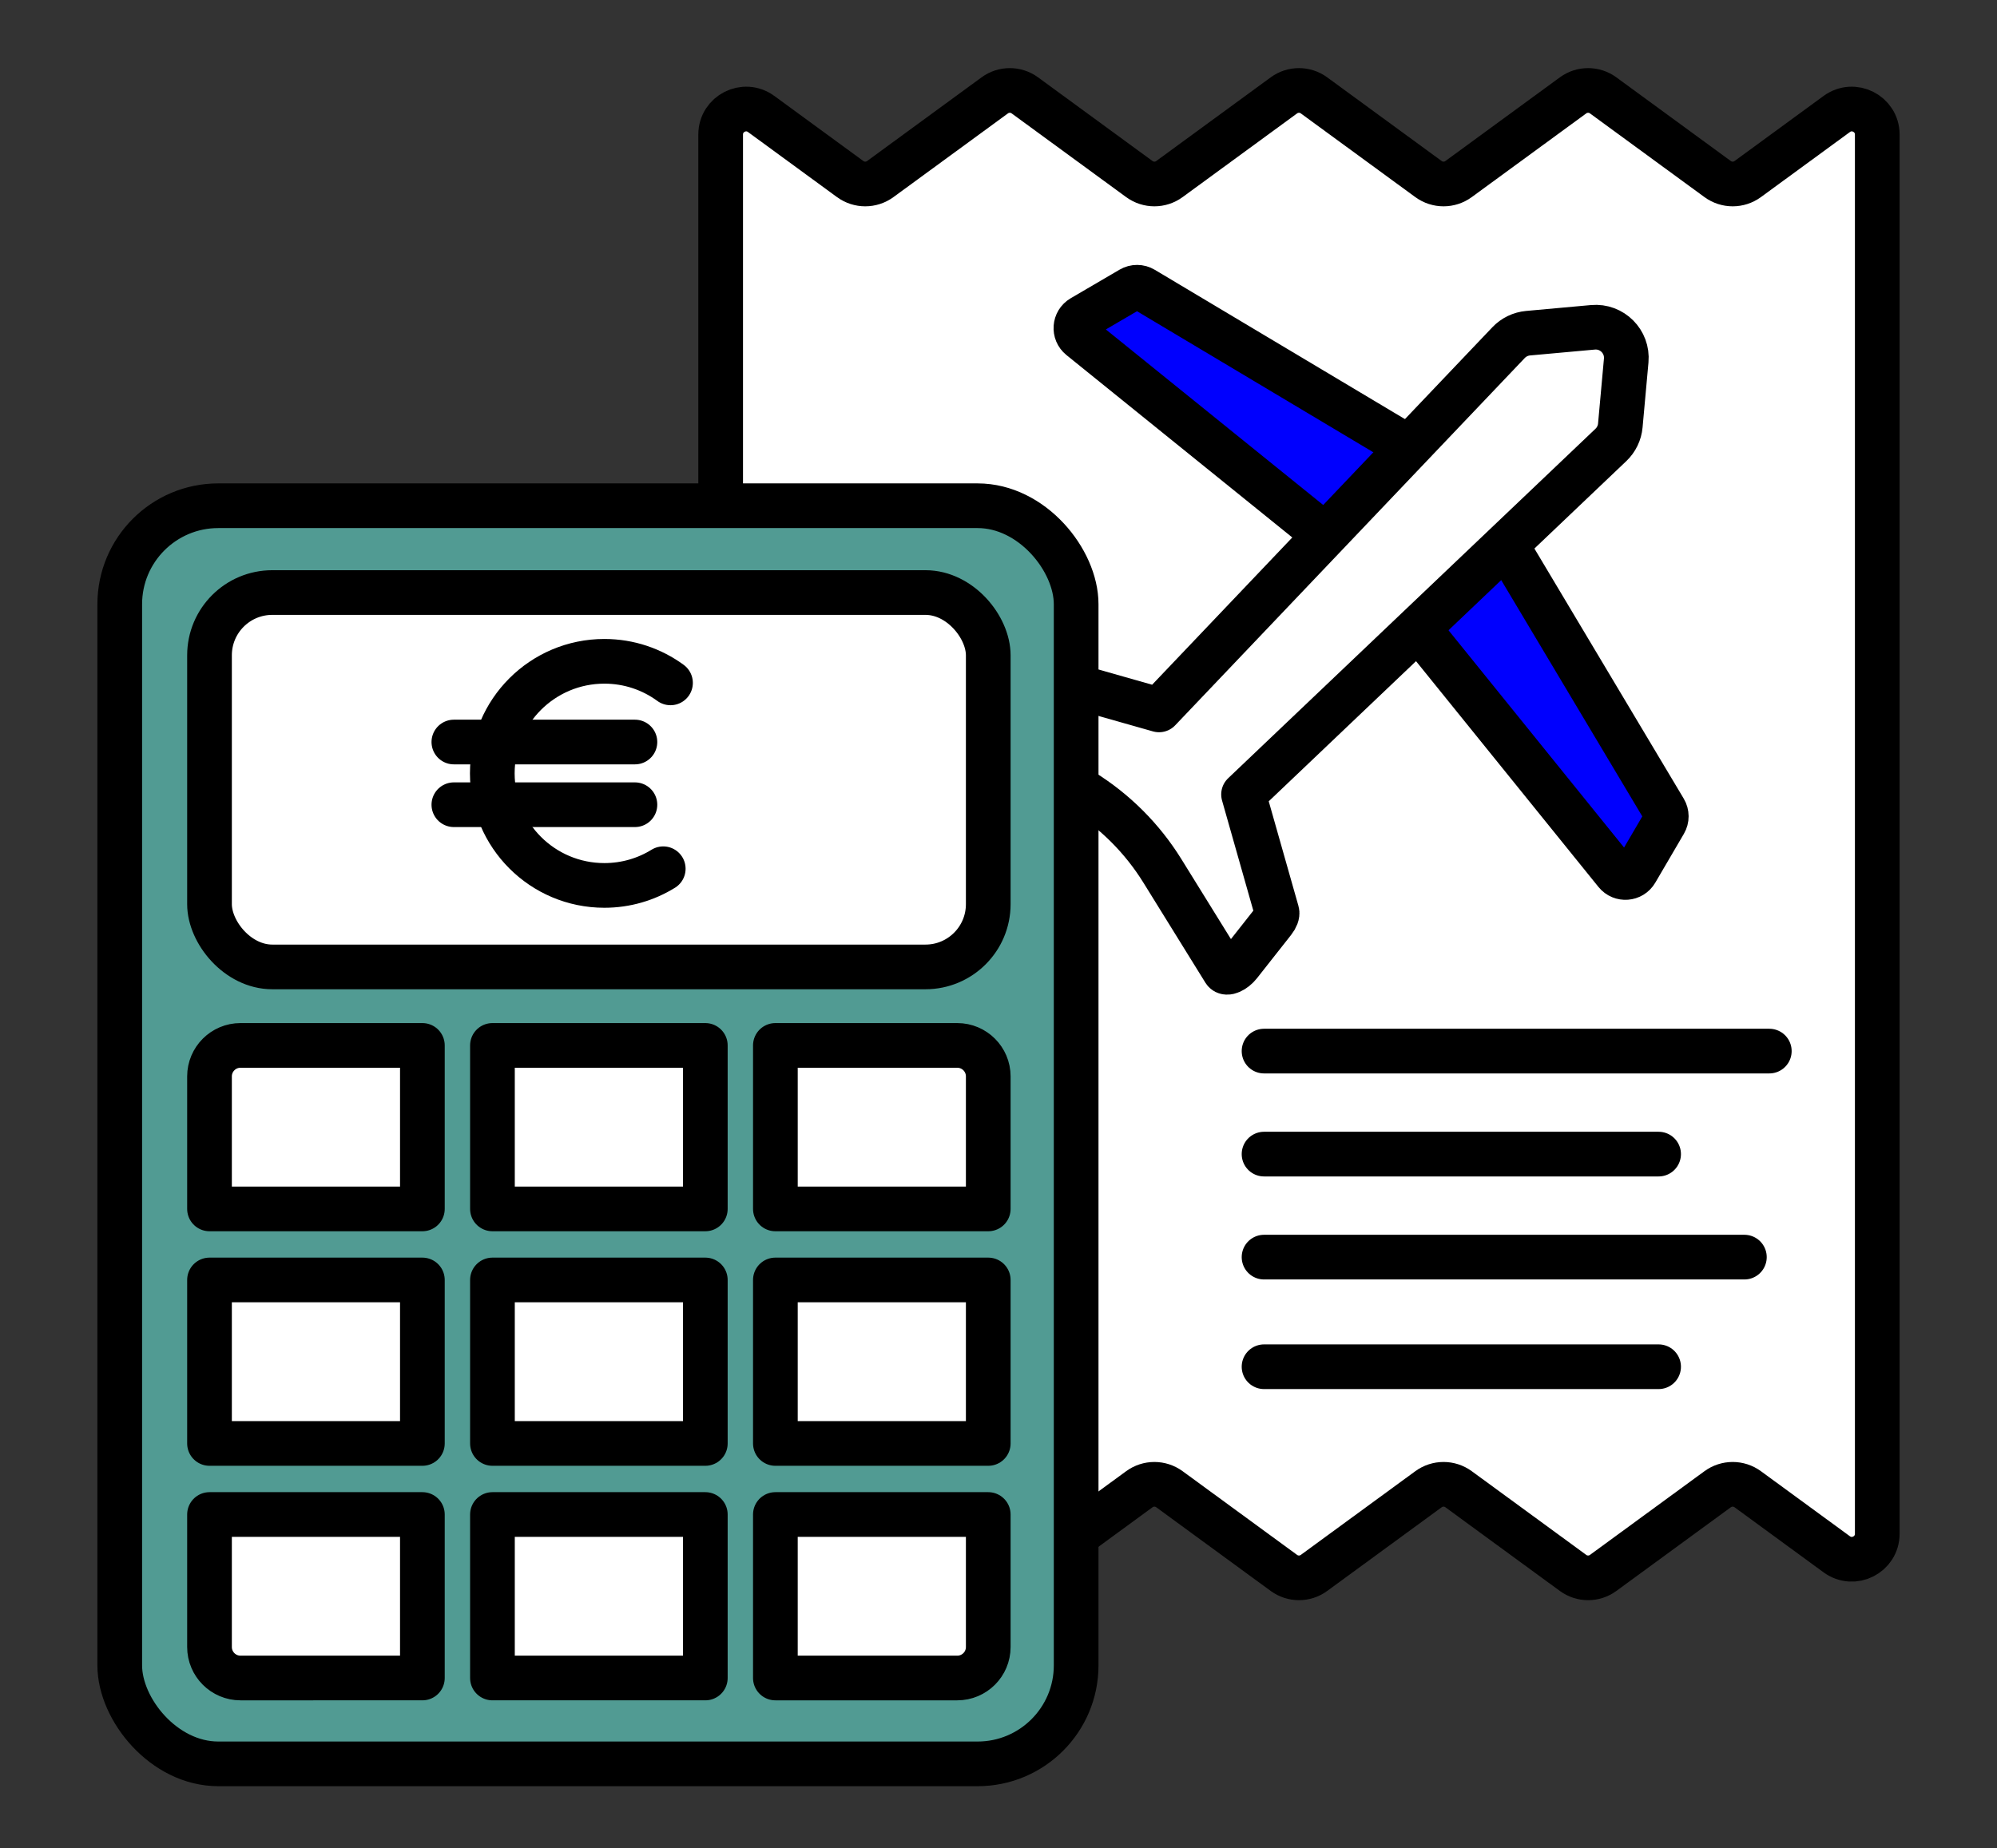
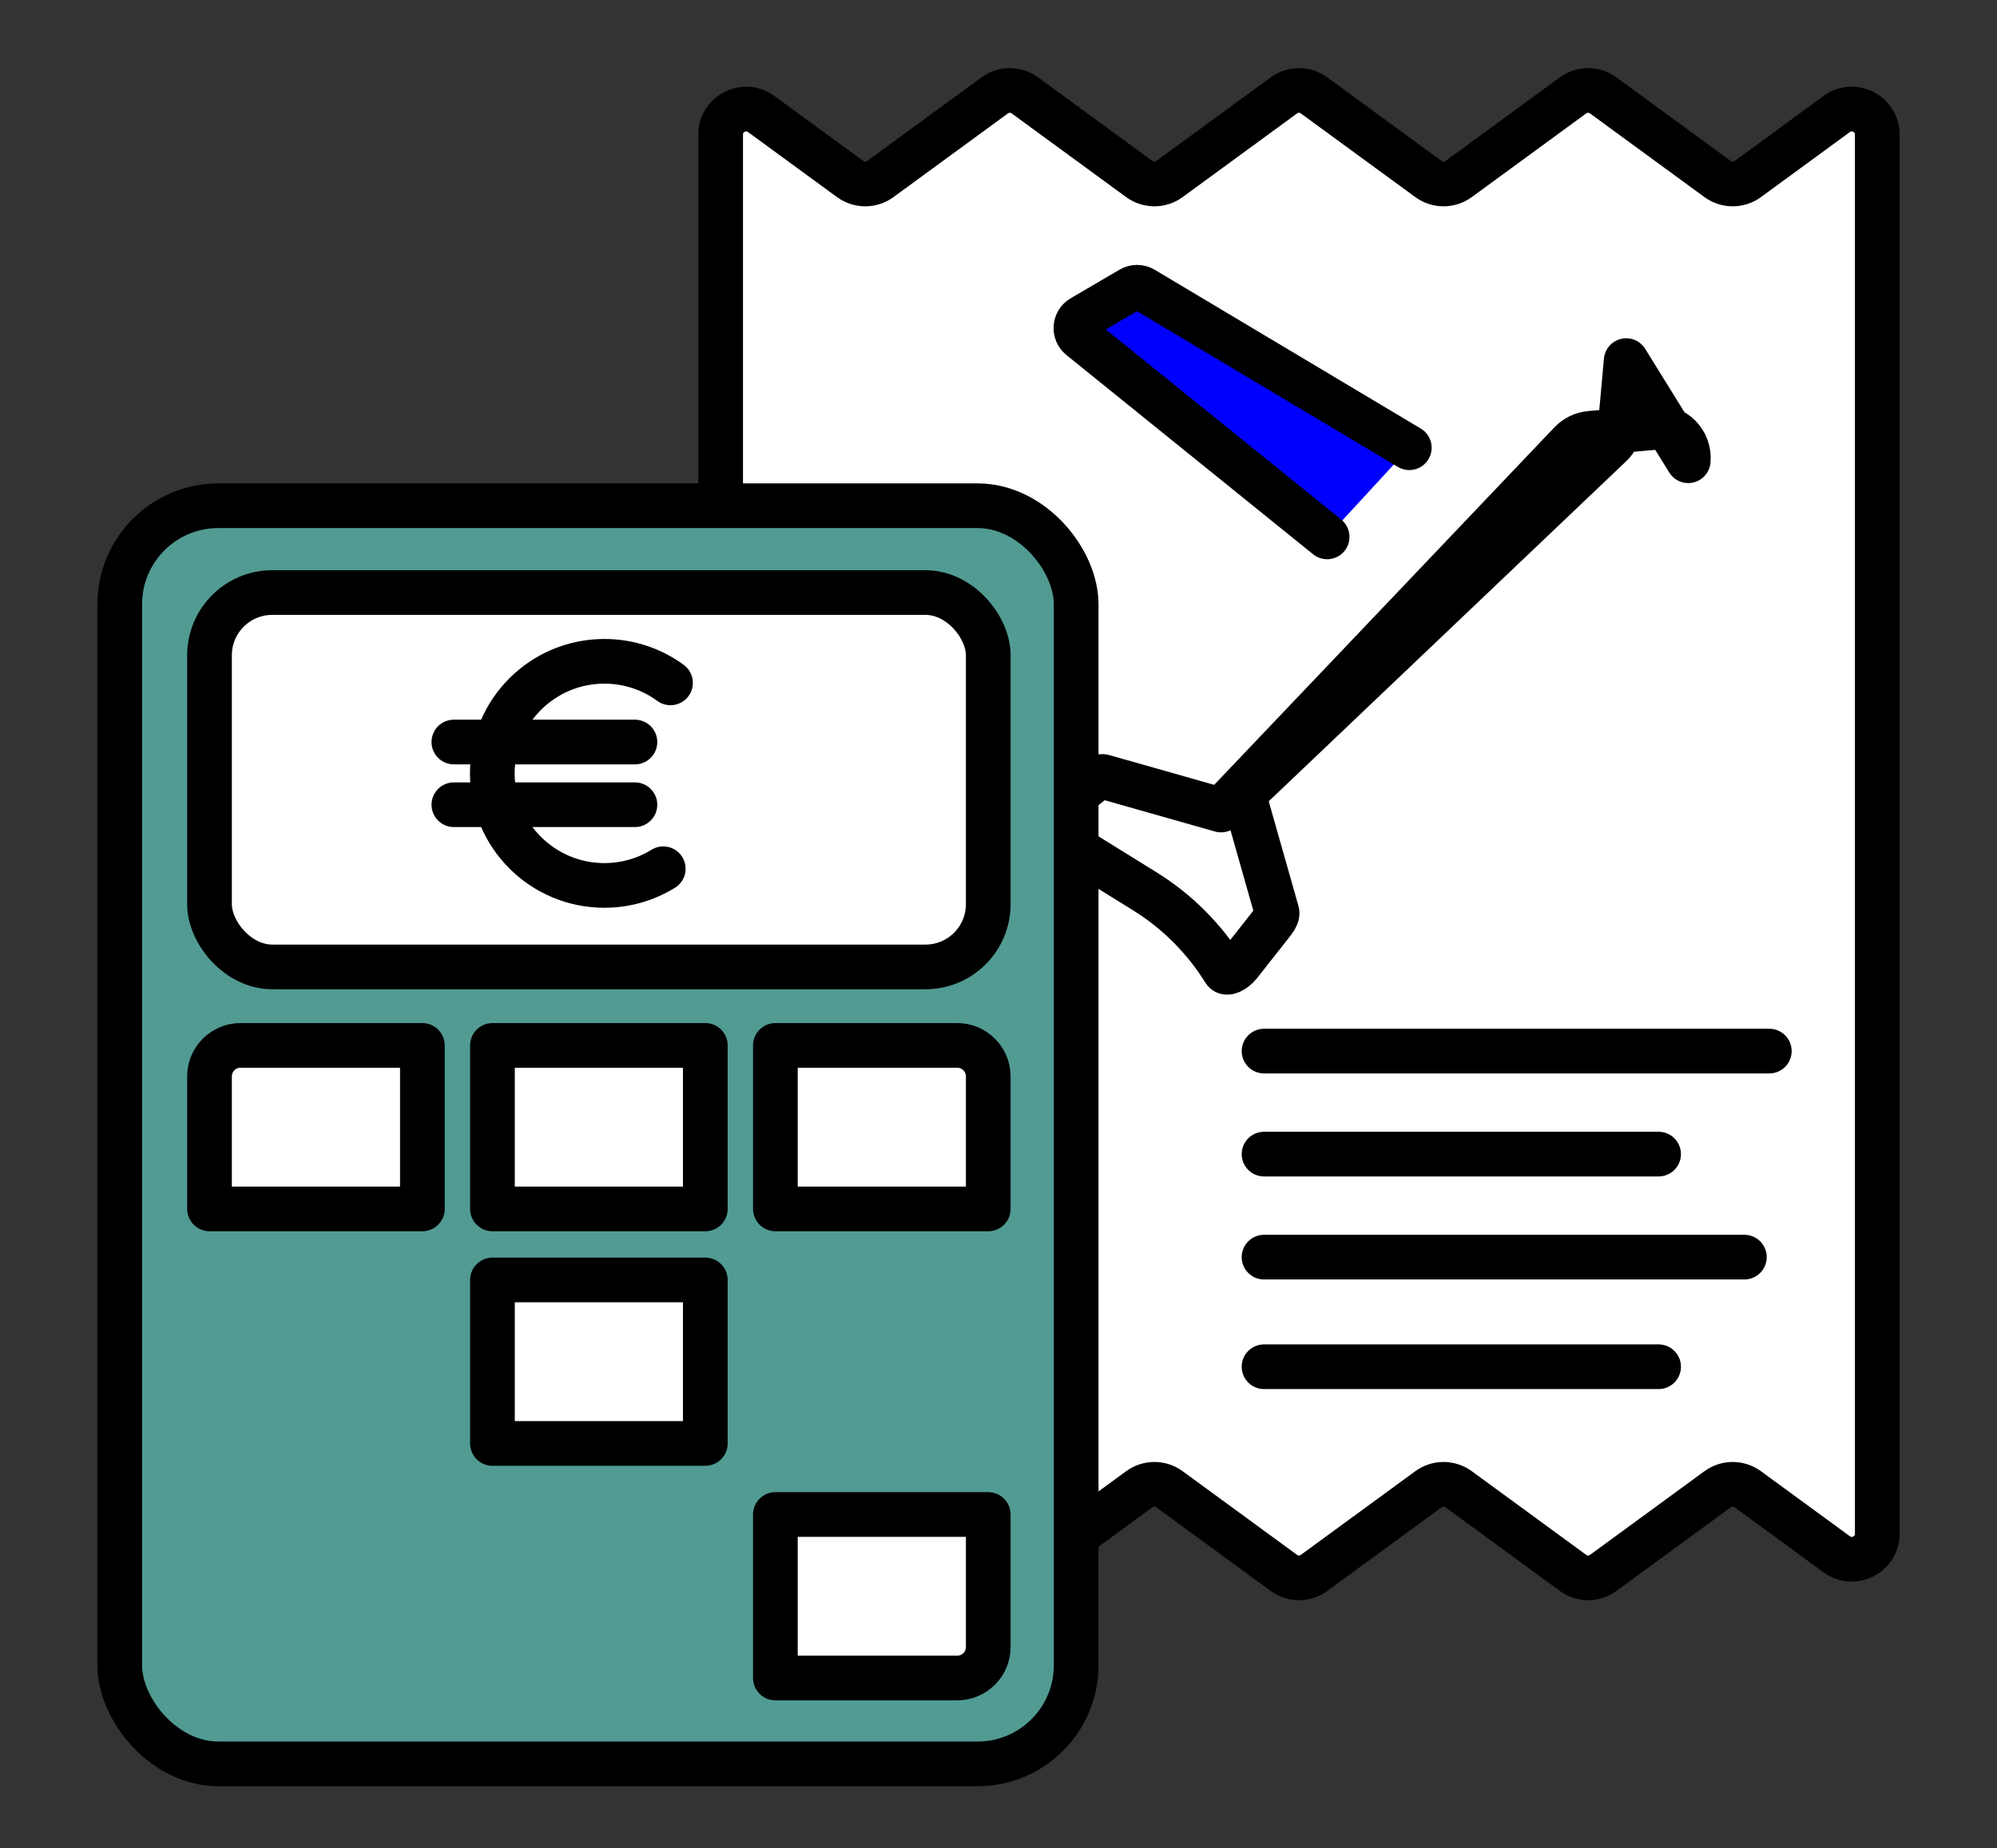
<svg xmlns="http://www.w3.org/2000/svg" id="Isolationsmodus" viewBox="0 0 804.374 744.619">
  <rect x="0" y="0" width="804.374" height="744.619" fill="#333333" stroke="none" />
  <path d="M306.593,626.205l35.857-26.221c3.607-2.638,8.507-2.638,12.115,0l46.119,33.726c3.607,2.638,8.507,2.638,12.115,0l46.119-33.726c3.607-2.638,8.507-2.638,12.115,0l46.119,33.726c3.607,2.638,8.507,2.638,12.115,0l46.119-33.726c3.607-2.638,8.507-2.638,12.115,0l46.119,33.726c3.607,2.638,8.507,2.638,12.115,0l46.119-33.726c3.607-2.638,8.507-2.638,12.115,0l35.857,26.221c6.78,4.958,16.319,.116,16.319-8.283V54.206c0-8.399-9.54-13.241-16.319-8.283l-35.857,26.221c-3.607,2.638-8.507,2.638-12.115,0l-46.119-33.726c-3.607-2.638-8.507-2.638-12.115,0l-46.119,33.726c-3.607,2.638-8.507,2.638-12.115,0l-46.119-33.726c-3.607-2.638-8.507-2.638-12.115,0l-46.119,33.726c-3.607,2.638-8.507,2.638-12.115,0l-46.119-33.726c-3.607-2.638-8.507-2.638-12.115,0l-46.119,33.726c-3.607,2.638-8.507,2.638-12.115,0l-35.857-26.221c-6.78-4.958-16.319-.116-16.319,8.283V617.922c0,8.399,9.539,13.241,16.319,8.283Z" style="fill:#fff; stroke:#000; stroke-linecap:round; stroke-linejoin:round; stroke-width:18px;" />
  <line x1="509.147" y1="423.466" x2="712.662" y2="423.466" style="fill:none; stroke:#000; stroke-linecap:round; stroke-linejoin:round; stroke-width:18px;" />
  <line x1="509.147" y1="464.97" x2="668.07" y2="464.97" style="fill:none; stroke:#000; stroke-linecap:round; stroke-linejoin:round; stroke-width:18px;" />
  <line x1="509.147" y1="550.634" x2="668.07" y2="550.634" style="fill:none; stroke:#000; stroke-linecap:round; stroke-linejoin:round; stroke-width:18px;" />
  <line x1="509.147" y1="506.474" x2="702.621" y2="506.474" style="fill:none; stroke:#000; stroke-linecap:round; stroke-linejoin:round; stroke-width:18px;" />
  <g>
-     <path d="M606.512,219.239l63.952,107.119c.924,1.547,.932,3.474,.022,5.029l-11.524,19.693c-1.746,2.983-5.937,3.299-8.109,.61l-80.268-99.361" style="fill:#0000fe; stroke:#000; stroke-linecap:round; stroke-linejoin:round; stroke-width:18px;" />
    <path d="M567.652,180.379l-107.119-63.952c-1.547-.924-3.474-.932-5.029-.022l-19.693,11.524c-2.983,1.746-3.299,5.937-.61,8.109l99.361,80.268" style="fill:#0000fe; stroke:#000; stroke-linecap:round; stroke-linejoin:round; stroke-width:18px;" />
-     <path d="M655.018,145.284l-2.371,26.134c-.268,2.984-1.616,5.766-3.787,7.832l-147.969,140.807,13.454,47.391c.239,.87-.277,2.266-1.367,3.643l-13.741,17.442c-2.085,2.639-5.212,4.016-6.053,2.658l-24.986-40.334c-4.036-6.512-8.807-12.536-14.219-17.949-5.412-5.412-11.427-10.174-17.949-14.21l-40.334-24.996c-1.358-.842,.019-3.969,2.668-6.044l17.432-13.751c1.377-1.09,2.773-1.607,3.643-1.358l47.401,13.454,140.807-147.978c2.065-2.171,4.848-3.509,7.832-3.787l26.124-2.371c7.679-.698,14.114,5.737,13.416,13.416Z" style="fill:#fff; stroke:#000; stroke-linecap:round; stroke-linejoin:round; stroke-width:18px;" />
+     <path d="M655.018,145.284l-2.371,26.134c-.268,2.984-1.616,5.766-3.787,7.832l-147.969,140.807,13.454,47.391c.239,.87-.277,2.266-1.367,3.643l-13.741,17.442c-2.085,2.639-5.212,4.016-6.053,2.658c-4.036-6.512-8.807-12.536-14.219-17.949-5.412-5.412-11.427-10.174-17.949-14.21l-40.334-24.996c-1.358-.842,.019-3.969,2.668-6.044l17.432-13.751c1.377-1.09,2.773-1.607,3.643-1.358l47.401,13.454,140.807-147.978c2.065-2.171,4.848-3.509,7.832-3.787l26.124-2.371c7.679-.698,14.114,5.737,13.416,13.416Z" style="fill:#fff; stroke:#000; stroke-linecap:round; stroke-linejoin:round; stroke-width:18px;" />
  </g>
  <g>
    <rect x="48.231" y="203.751" width="385.232" height="506.879" rx="39.689" ry="39.689" style="fill:#519b93; stroke:#000; stroke-linecap:round; stroke-linejoin:round; stroke-width:18px;" />
    <path d="M96.864,421.18h73.267v65.87H84.388v-53.394c0-6.886,5.59-12.476,12.476-12.476Z" style="fill:#fff; stroke:#000; stroke-linecap:round; stroke-linejoin:round; stroke-width:18px;" />
    <rect x="198.352" y="421.18" width="85.743" height="65.87" style="fill:#fff; stroke:#000; stroke-linecap:round; stroke-linejoin:round; stroke-width:18px;" />
    <rect x="84.388" y="238.726" width="313.671" height="150.83" rx="25.285" ry="25.285" style="fill:#fff; stroke:#000; stroke-linecap:round; stroke-linejoin:round; stroke-width:18px;" />
    <path d="M312.316,421.18h73.267c6.886,0,12.476,5.59,12.476,12.476v53.394h-85.743v-65.87h0Z" style="fill:#fff; stroke:#000; stroke-linecap:round; stroke-linejoin:round; stroke-width:18px;" />
-     <rect x="84.388" y="515.674" width="85.743" height="65.87" style="fill:#fff; stroke:#000; stroke-linecap:round; stroke-linejoin:round; stroke-width:18px;" />
    <rect x="198.352" y="515.674" width="85.743" height="65.87" style="fill:#fff; stroke:#000; stroke-linecap:round; stroke-linejoin:round; stroke-width:18px;" />
-     <rect x="312.316" y="515.674" width="85.743" height="65.87" style="fill:#fff; stroke:#000; stroke-linecap:round; stroke-linejoin:round; stroke-width:18px;" />
-     <path d="M84.388,610.167h85.743v65.87H96.864c-6.886,0-12.476-5.59-12.476-12.476v-53.394h0Z" style="fill:#fff; stroke:#000; stroke-linecap:round; stroke-linejoin:round; stroke-width:18px;" />
-     <rect x="198.352" y="610.167" width="85.743" height="65.87" style="fill:#fff; stroke:#000; stroke-linecap:round; stroke-linejoin:round; stroke-width:18px;" />
    <path d="M312.316,610.167h85.743v53.394c0,6.886-5.59,12.476-12.476,12.476h-73.267v-65.87h0Z" style="fill:#fff; stroke:#000; stroke-linecap:round; stroke-linejoin:round; stroke-width:18px;" />
    <g>
      <path d="M267.15,350.002c-6.891,4.261-15.013,6.72-23.711,6.72-24.933,0-45.145-20.212-45.145-45.145s20.212-45.145,45.145-45.145c9.96,0,19.167,3.225,26.633,8.689" style="fill:#fff; stroke:#000; stroke-linecap:round; stroke-linejoin:round; stroke-width:18px;" />
      <g>
        <line x1="255.743" y1="324.208" x2="182.813" y2="324.208" style="fill:#fff; stroke:#000; stroke-linecap:round; stroke-linejoin:round; stroke-width:18px;" />
        <line x1="255.743" y1="298.948" x2="182.813" y2="298.948" style="fill:#fff; stroke:#000; stroke-linecap:round; stroke-linejoin:round; stroke-width:18px;" />
      </g>
    </g>
  </g>
</svg>